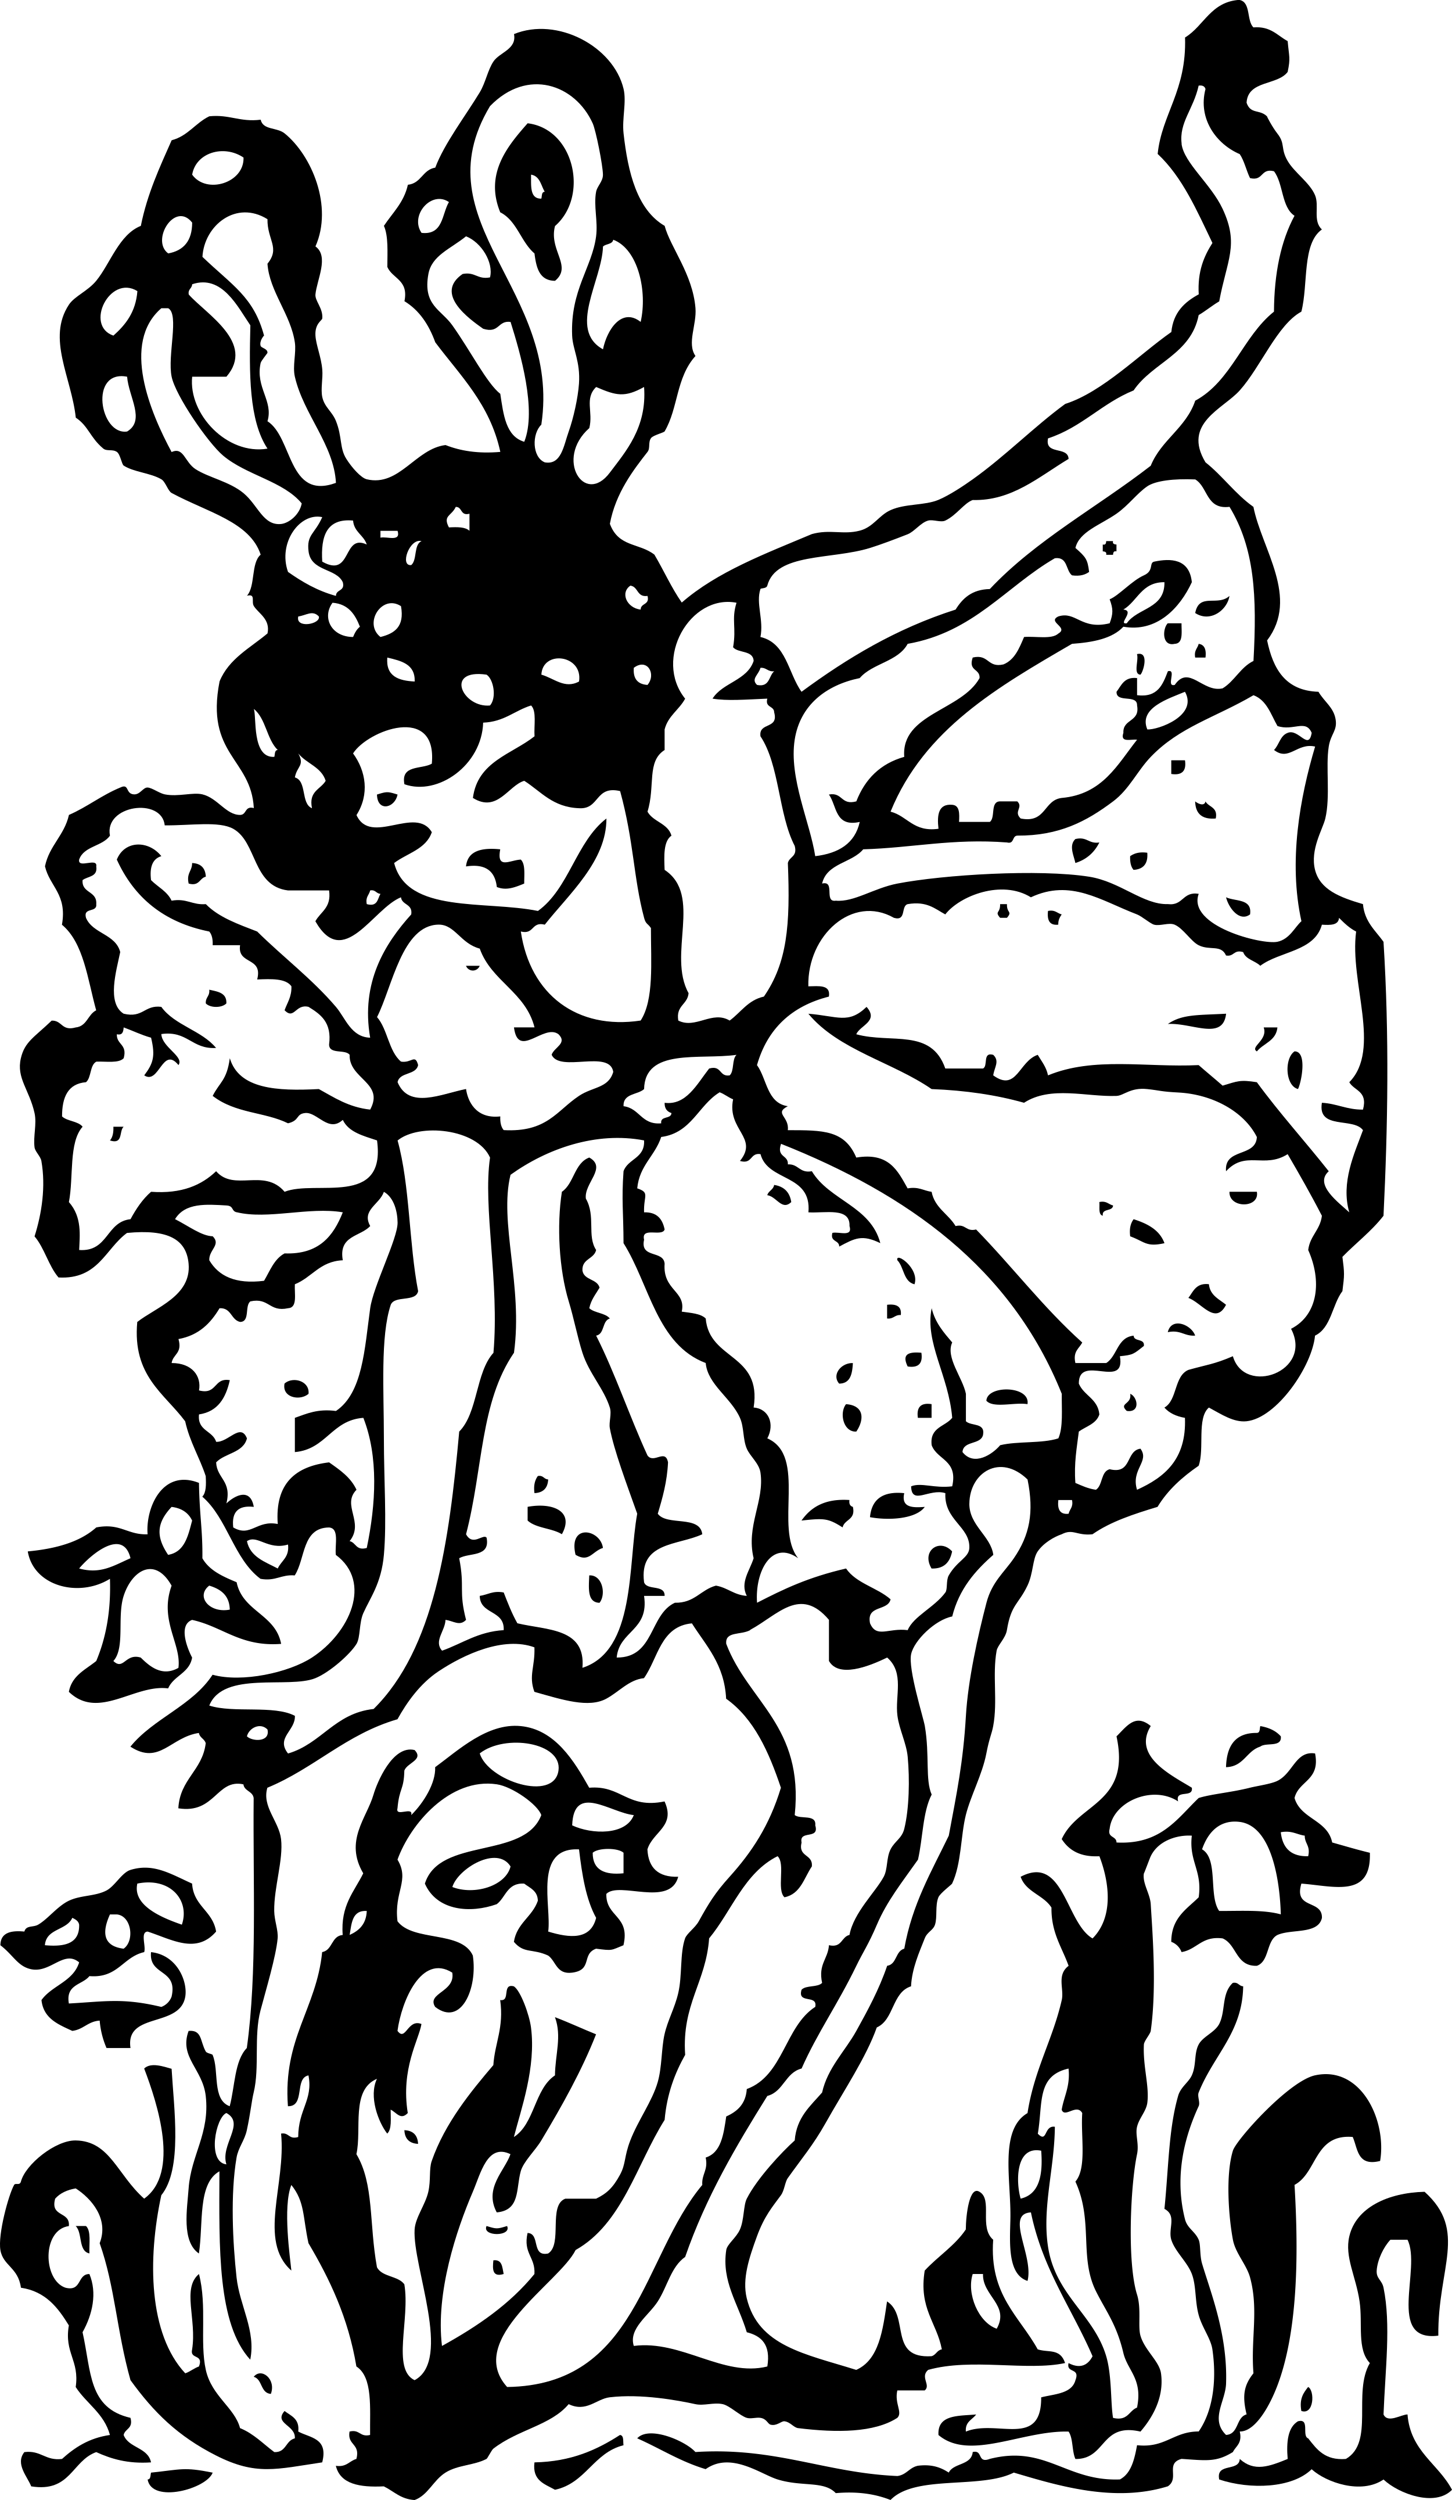
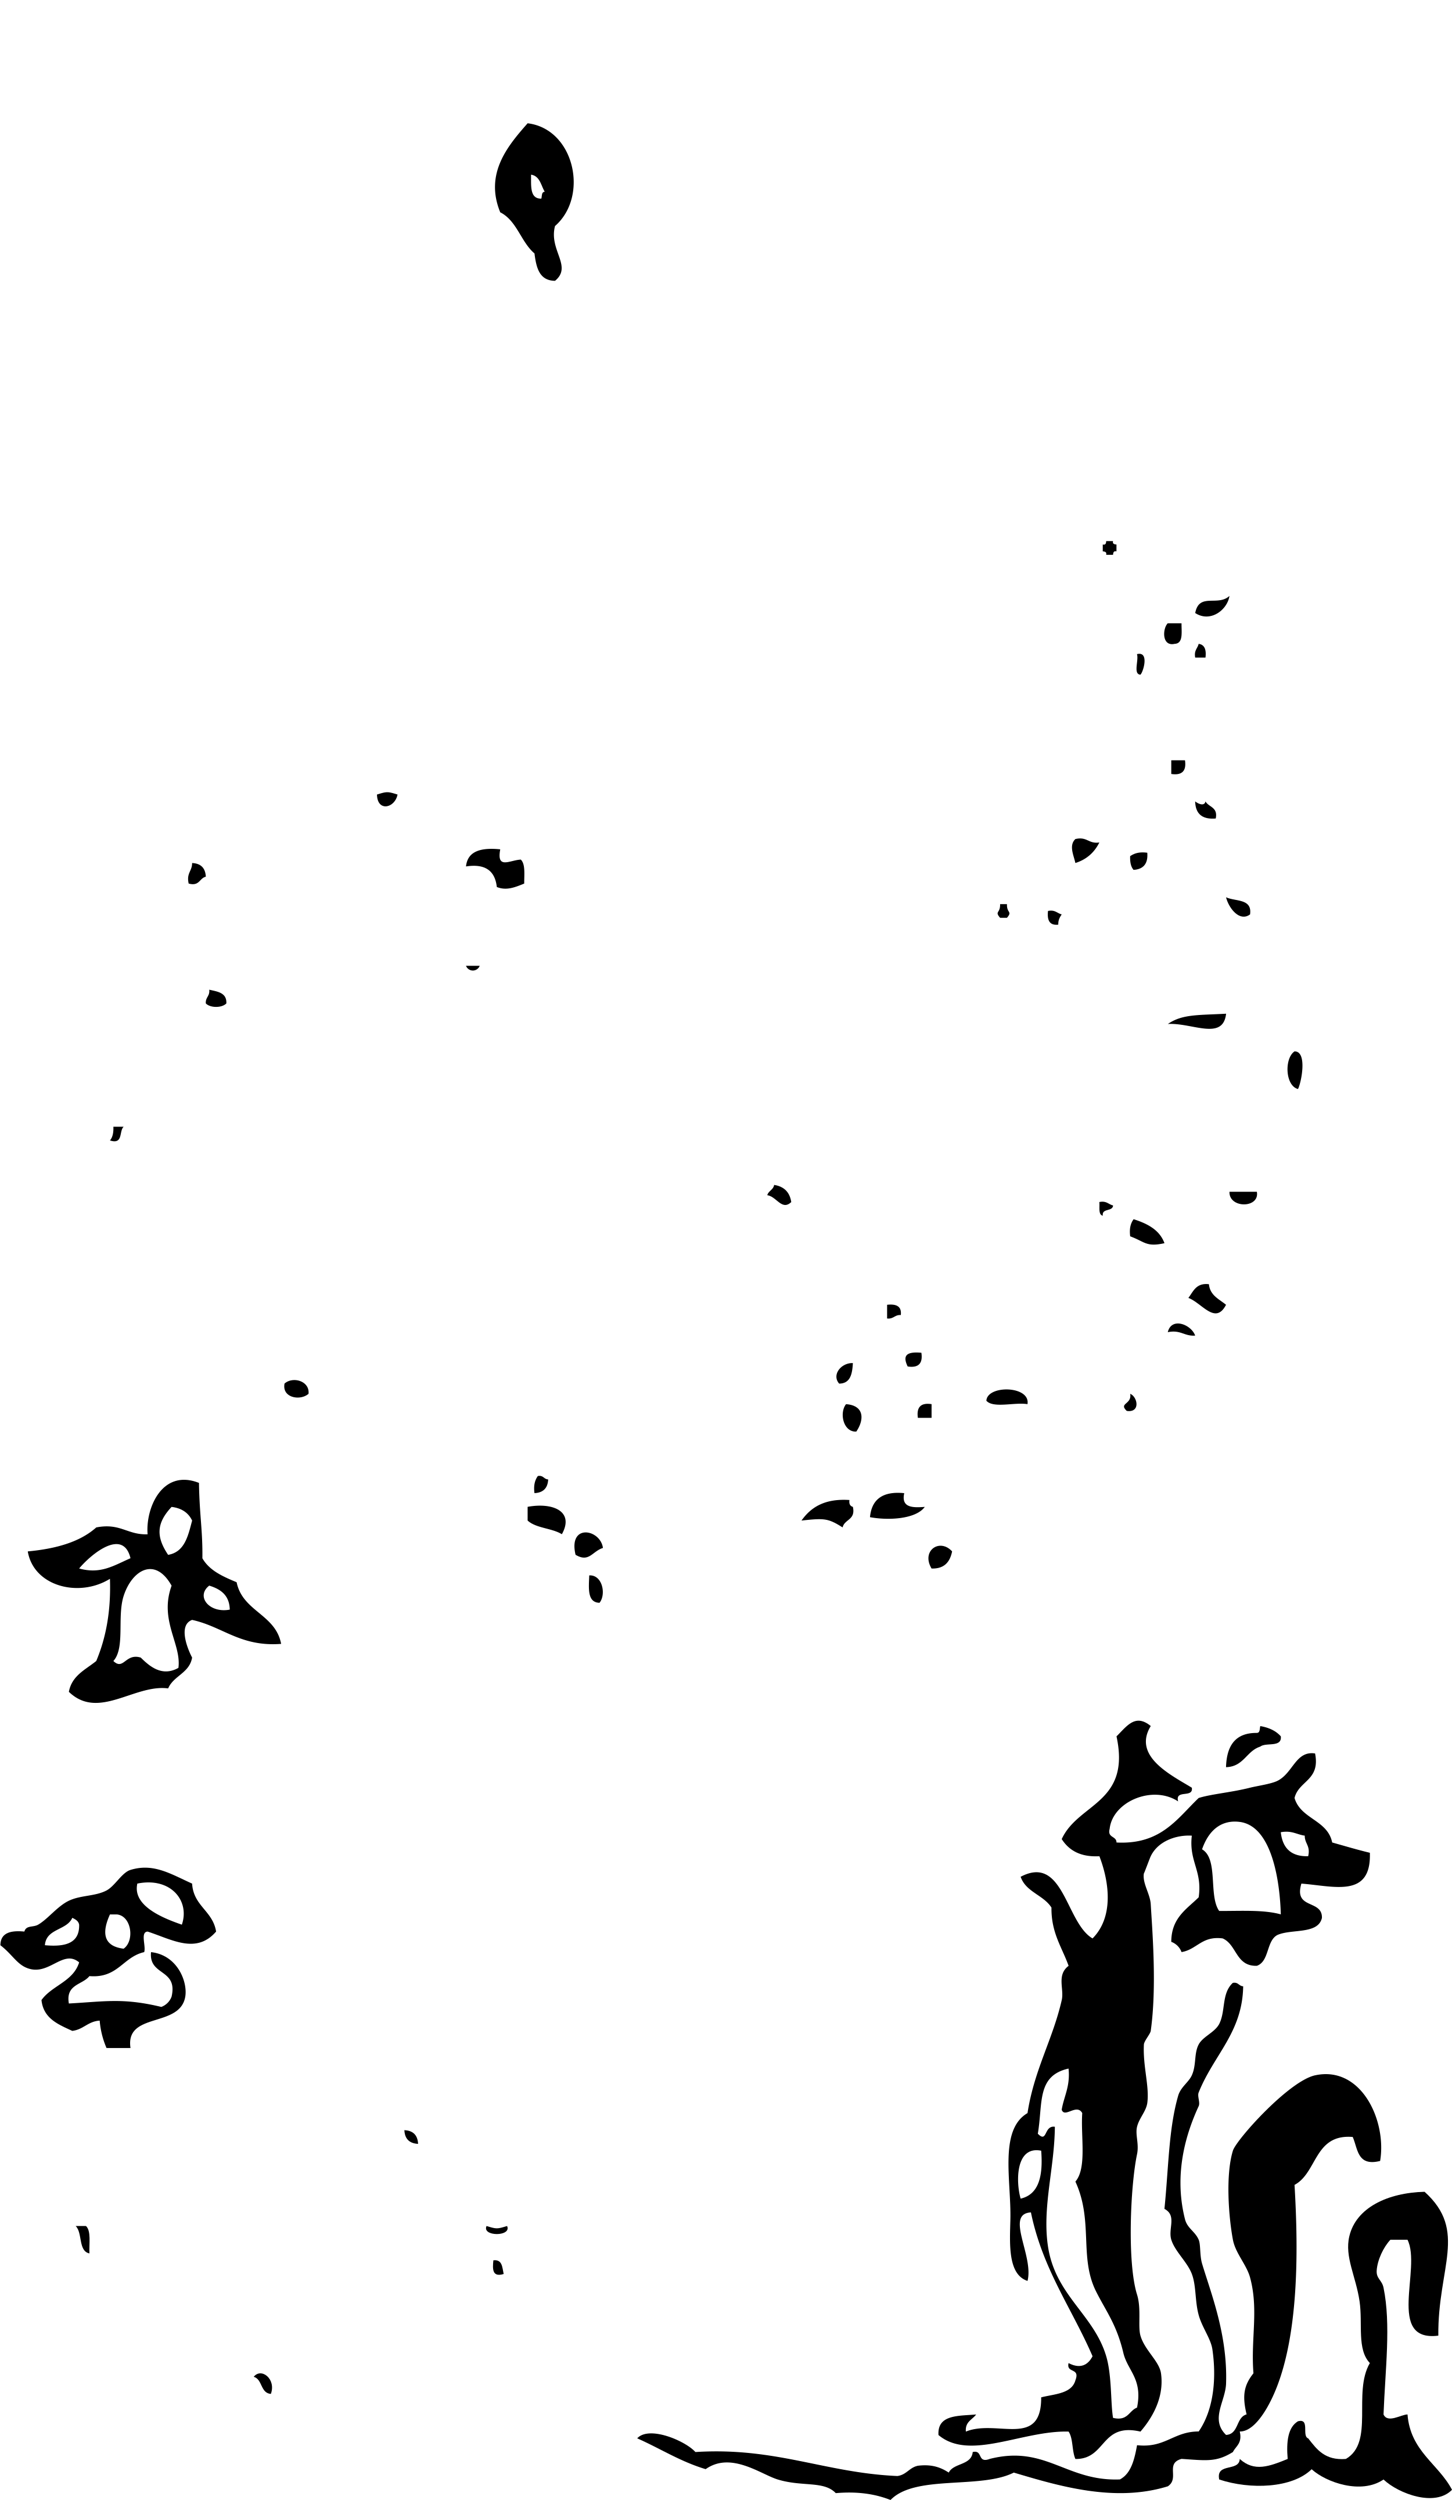
<svg xmlns="http://www.w3.org/2000/svg" viewBox="0 0 159.732 274.934">
  <g clip-rule="evenodd" fill-rule="evenodd">
    <path d="M61.057 30.883c-1.736-.021-2.061-1.454-2.26-3.013-1.495-1.267-1.929-3.595-3.766-4.52-1.753-4.272.842-7.331 3.013-9.792 5.138.617 6.777 8.016 3.013 11.299-.707 2.67 1.952 4.415 0 6.026zm-1.507-9.039c.084-.292.01-.743.376-.753-.419-.71-.529-1.73-1.506-1.883.015 1.24-.154 2.665 1.13 2.636zM121.69 59.506h.753c-.069.32.147.355.377.376v.753c-.32-.069-.355.147-.377.377h-.753c.069-.32-.147-.355-.377-.377v-.753c.33.07.36-.146.38-.376zM135.25 65.532c-.228 1.544-2.104 2.976-3.767 1.883.44-2.281 2.47-.681 3.77-1.883zM128.47 68.545h1.506c-.005.999.209 2.218-.753 2.26-1.43.322-1.34-1.686-.76-2.26zM131.86 70.805c.662.091.858.648.753 1.507h-1.13c-.15-.788.26-.998.38-1.507zM125.08 71.935c1.387-.347.685 1.987.376 2.26-.83-.048-.16-1.598-.38-2.26zM128.85 83.61h1.507c.175 1.179-.327 1.681-1.507 1.506V83.61zM43.732 87.376c-.281 1.493-2.221 1.955-2.26 0 1.103-.338 1.157-.338 2.26 0zM131.48 88.129c.304.261 1.031.586 1.13 0 .355.648 1.393.617 1.13 1.883-1.5.125-2.23-.524-2.26-1.883zM118.3 92.272c1.307-.302 1.447.561 2.637.376-.541 1.092-1.397 1.867-2.637 2.26-.18-.856-.74-1.924 0-2.636zM55.031 93.402c-.419 2.245 1.026 1.193 2.26 1.129.519.486.373 1.636.376 2.637-1.082.447-2 .789-3.013.376-.191-1.692-1.167-2.599-3.389-2.26.173-1.708 1.672-2.093 3.766-1.882zM126.21 93.779c.098 1.228-.447 1.812-1.507 1.883-.293-.335-.404-.85-.377-1.506.45-.317 1.02-.497 1.89-.377zM21.135 94.909c.958.046 1.46.548 1.506 1.506-.718.161-.682 1.076-1.883.753-.272-1.15.385-1.372.377-2.259zM134.88 98.675c1.023.483 2.891.123 2.637 1.883-1.16.87-2.36-.713-2.64-1.885zM110.02 99.428h.754c-.034 1.027.627.758 0 1.506h-.754c-.63-.74.03-.47 0-1.502zM115.29 100.18c.787-.159.997.258 1.506.377-.199.303-.393.611-.376 1.13-.99.11-1.24-.52-1.13-1.51zM51.265 106.21h1.506a.804.804 0 01-1.506 0zM23.018 108.84c.917.212 1.938.322 1.883 1.506-.481.515-1.778.515-2.26 0-.048-.68.461-.79.377-1.51zM134.88 111.48c-.334 3.019-3.742.971-6.402 1.13 1.57-1.09 3.31-.96 6.4-1.13zM142.41 115.62c1.455-.002.724 3.521.377 4.143-1.41-.37-1.51-3.37-.38-4.14zM12.472 123.91h1.13c-.528.476-.021 1.987-1.506 1.507.292-.34.404-.86.376-1.51zM85.161 130.31c1.089.167 1.717.794 1.883 1.883-1.03.985-1.606-.607-2.637-.753.134-.49.663-.59.754-1.13zM135.25 131.06h3.013c.34 1.84-3.08 1.86-3.01 0zM120.94 132.19c.787-.16.997.258 1.506.376-.042.711-1.245.261-1.13 1.13-.52-.12-.32-.94-.38-1.51zM124.71 134.08c1.521.488 2.851 1.167 3.39 2.636-2.015.452-2.149-.162-3.767-.753-.12-.88.06-1.46.38-1.89zM132.99 141.23c.132 1.248 1.128 1.634 1.883 2.26-1.17 2.271-2.652-.209-4.143-.754.55-.71.84-1.67 2.26-1.51zM97.589 143.49c.984-.106 1.619.137 1.506 1.13-.676-.048-.794.461-1.506.376v-1.51zM131.48 146.88c-1.213.082-1.594-.667-3.013-.377.41-1.72 2.61-.82 3.01.38zM101.36 148.77c.175 1.179-.327 1.681-1.507 1.506-.588-1.21-.137-1.66 1.507-1.51zM93.823 149.9c-.066 1.188-.265 2.246-1.507 2.26-.847-.96.209-2.3 1.507-2.26zM33.94 153.28c-.911.8-2.951.446-2.637-1.13.924-.81 2.786-.28 2.637 1.13zM113.03 154.42c-1.392-.24-3.752.487-4.52-.377.09-1.76 4.87-1.67 4.52.38zM124.33 153.28c.82.334 1.151 2.103-.376 1.883-.92-.88.57-.69.38-1.88zM93.07 154.42c2.047.141 2.006 1.733 1.13 3.013-1.442.08-1.884-2.07-1.13-3.01zM102.48 154.42v1.506h-1.506c-.17-1.19.34-1.69 1.51-1.51zM59.173 162.32c.608-.106.648.355 1.13.376-.046.959-.548 1.461-1.506 1.507-.12-.88.06-1.45.376-1.89zM21.888 163.08c.056 3.572.416 5.2.376 8.286.773 1.36 2.26 2.008 3.766 2.636.66 3.232 4.279 3.505 4.896 6.779-4.483.341-6.393-1.893-9.792-2.637-1.6.589-.454 3.287 0 4.144-.293 1.715-2.034 1.982-2.636 3.39-3.717-.491-7.654 3.53-10.922.376.334-1.8 1.835-2.433 3.013-3.39 1.039-2.476 1.631-5.399 1.506-9.039-3.405 2.112-8.398.832-9.039-3.013 3.102-.288 5.744-1.035 7.533-2.636 2.655-.521 3.424.844 5.649.753-.24-2.86 1.598-7.25 5.65-5.65zm-3.389 7.91c1.819-.314 2.19-2.078 2.636-3.767-.402-.854-1.143-1.368-2.26-1.506-1.623 1.74-1.764 3.22-.376 5.28zm-9.793 1.5c2.366.655 3.787-.313 5.649-1.129-.822-3.4-4.397-.38-5.649 1.13zm10.169 1.89c-1.824-3.261-4.367-1.696-5.273 1.13-.739 2.308.183 5.712-1.13 7.155 1.133 1.088 1.315-.898 3.013-.376.947.934 2.326 2.158 4.143 1.13.345-2.65-2.136-5.21-.753-9.03zm6.402 2.63c-.039-1.593-1.014-2.25-2.26-2.636-1.51 1.17-.003 3.07 2.26 2.64zM99.472 164.21c-.346 1.601.902 1.608 2.26 1.507-.964 1.332-3.94 1.516-6.026 1.13.182-1.96 1.395-2.88 3.768-2.64zM93.446 164.96c-.061.438.083.67.377.754.327 1.457-.92 1.34-1.13 2.26-1.589-1.004-1.999-1.032-4.52-.754 1.035-1.48 2.585-2.44 5.273-2.26zM58.043 165.71c2.777-.509 5.17.489 3.767 3.013-1.08-.678-2.862-.653-3.767-1.507v-1.5zM66.329 170.23c-1.198.384-1.522 1.64-3.013.754-.825-3.48 2.738-2.83 3.013-.75zM104.74 170.61c-.234 1.146-.836 1.926-2.26 1.883-1.17-1.95.9-3.38 2.26-1.88zM64.823 173.25c1.44-.087 1.884 2.07 1.13 3.013-1.355-.03-1.19-1.57-1.13-3.01zM126.59 189.82c-2.031 3.332 2.255 5.391 4.52 6.779.187 1.189-1.868.14-1.506 1.506-2.793-1.842-7.203.009-7.533 3.014-.273 1.027.749.758.754 1.506 4.896.251 6.663-2.627 9.039-4.896 1.412-.438 3.578-.607 5.649-1.13.801-.202 2.309-.406 3.013-.754 1.728-.853 2.007-3.335 4.143-3.013.59 2.975-1.793 2.978-2.26 4.896.678 2.335 3.631 2.396 4.143 4.896 1.377.382 2.725.791 4.144 1.13.172 5.01-3.914 3.668-7.532 3.39-.87 2.879 2.307 1.71 2.259 3.767-.412 1.847-3.331 1.188-4.896 1.883-1.239.645-.869 2.897-2.26 3.39-2.332.072-2.189-2.33-3.767-3.013-2.303-.295-2.805 1.212-4.52 1.506a1.9 1.9 0 00-1.13-1.129c.004-2.634 1.688-3.586 3.014-4.896.429-2.94-1.092-3.93-.754-6.779-1.604-.104-3.688.534-4.52 2.26-.12.25-.781 2.051-.753 1.883-.185 1.083.685 2.244.753 3.39.185 3.081.676 9.157 0 13.936-.049.346-.732 1.104-.753 1.506-.12 2.388.617 4.575.377 6.403-.124.938-.896 1.672-1.13 2.636-.214.882.239 1.868 0 3.013-.741 3.544-1.092 11.96 0 15.442.49 1.565.078 3.485.376 4.519.464 1.607 2.074 2.804 2.26 4.144.375 2.688-.999 4.938-2.26 6.402-4.403-1.014-3.731 3.047-7.155 3.013-.394-.861-.239-2.271-.753-3.013-5.108-.14-10.888 3.267-14.312.377-.134-2.269 2.187-2.083 4.144-2.26-.421.583-1.225.784-1.13 1.883 3.402-1.389 8.322 1.88 8.285-3.767 1.509-.375 3.365-.4 3.767-1.883.545-1.424-1.035-.723-.753-1.883 1.257.656 2.114.254 2.636-.754-2.272-5.259-5.496-9.568-6.779-15.817-2.892.154.345 4.795-.376 7.532-2.222-.714-1.939-4.246-1.884-6.779.096-4.301-1.256-9.827 1.884-11.675.739-4.779 2.776-8.085 3.766-12.429.282-1.238-.589-2.744.754-3.767-.723-2.039-1.918-3.606-1.884-6.402-.871-1.389-2.814-1.705-3.39-3.39 4.737-2.494 4.963 5.073 7.909 6.779 2.306-2.314 1.89-6.08.754-9.039-2.118.109-3.356-.661-4.144-1.883 1.808-3.968 7.622-3.928 6.026-11.299 1.14-1.12 2.05-2.53 3.75-1.15zm9.79 10.54c-1.86-.238-3.349.721-4.144 3.014 1.823 1.064.688 5.088 1.884 6.779 2.375.009 4.919-.149 6.779.376-.09-3.46-.92-9.71-4.52-10.17zm7.53 3.77c.271-1.151-.386-1.372-.377-2.26-.884-.12-1.413-.595-2.636-.377.19 1.71 1.09 2.69 3.02 2.64zm-29.75 30.51c1.084 1.12.653-.942 1.883-.753-.036 4.574-1.414 8.865-.753 13.182.822 5.379 5.042 7.464 6.402 12.052.636 2.146.472 5.151.753 6.779 1.64.384 1.731-.779 2.637-1.13.645-3.177-1.036-4.035-1.507-6.025-.745-3.151-1.943-4.629-3.013-6.779-1.861-3.742-.263-7.697-2.26-12.052 1.281-1.481.576-4.948.753-7.532-.607-1.102-1.941.601-2.26-.377.257-1.501.953-2.562.754-4.52-3.53.79-2.81 3.83-3.38 7.16zm-1.88 7.15c2.039-.473 2.471-2.551 2.26-5.272-2.93-.58-2.75 3.66-2.26 5.27z" />
    <path d="M138.64 189.82c.962.168 1.731.528 2.26 1.13.137 1.267-1.633.628-2.26 1.13-1.529.479-1.81 2.208-3.767 2.26.068-2.317.982-3.789 3.39-3.767.37-.01.3-.46.38-.75zM23.771 212.42c-2.196 2.537-4.89.848-7.532 0-.832.047-.16 1.597-.377 2.259-2.356.531-2.876 2.899-6.026 2.637-.775.982-2.632.883-2.26 3.013 3.944-.213 5.947-.641 10.169.377a1.906 1.906 0 001.13-1.13c.716-3.102-2.526-2.245-2.26-4.896 2.911.323 4.041 3.271 3.766 4.896-.586 3.475-6.624 1.642-6.026 5.649h-2.636a9.524 9.524 0 01-.753-3.013c-1.298.083-1.783.979-3.013 1.13-1.545-.715-3.172-1.349-3.39-3.39 1.15-1.611 3.493-2.03 4.143-4.144-1.666-1.412-3.148 1.193-5.272.754-1.488-.308-1.965-1.553-3.39-2.637.012-1.368 1.107-1.654 2.636-1.506.202-.719.952-.438 1.506-.754 1.081-.615 2.109-2.022 3.39-2.636 1.299-.623 2.889-.472 4.143-1.13.923-.485 1.687-1.97 2.636-2.26 2.541-.777 4.418.446 6.779 1.506.146 2.48 2.274 2.99 2.637 5.27zm-3.766-.76c.903-2.616-1.208-5.261-4.896-4.52-.548 2.4 2.634 3.74 4.896 4.52zm-6.403 2.64c1.23-.863.873-3.615-.753-3.767h-.753c-.825 1.81-.889 3.48 1.506 3.77zm-8.662-.38c2.212.204 3.825-.192 3.766-2.26-.08-.423-.418-.586-.753-.753-.61 1.4-2.87 1.15-3.013 3.01zM135.63 218.06c.608-.105.648.356 1.13.377-.082 5.086-3.221 7.509-4.896 11.676-.172.426.191 1.09 0 1.506-1.262 2.737-2.815 7.257-1.507 12.429.259 1.023 1.097 1.318 1.507 2.26.232.535.101 1.716.376 2.637.968 3.232 2.819 7.82 2.637 13.182-.067 1.971-1.774 3.93 0 5.649 1.423-.084 1.076-1.937 2.26-2.26-.505-2.076-.287-3.216.753-4.52-.306-3.828.593-6.997-.376-10.546-.386-1.409-1.603-2.647-1.884-4.143-.462-2.463-.829-7.098 0-9.792.371-1.207 6.158-7.663 9.039-8.286 5.088-1.101 7.902 5 7.156 9.416-2.515.631-2.44-1.326-3.014-2.637-4.241-.35-3.873 3.91-6.402 5.272.419 7.109.617 18.156-3.013 24.48-.635 1.106-1.748 2.663-3.013 2.637.298 1.303-.419 1.59-.754 2.26-1.827 1.131-2.899.936-5.649.753-1.831.501-.19 2.131-1.506 3.014-5.885 1.824-12.095-.066-16.948-1.507-3.673 1.852-10.85.198-13.559 3.013-1.621-.639-3.552-.967-6.025-.753-1.309-1.382-3.688-.669-6.403-1.507-1.852-.571-5.132-3.1-7.909-1.13-2.802-.839-5.003-2.278-7.532-3.39 1.31-1.433 5.311.281 6.402 1.507 8.849-.563 14.277 2.294 22.221 2.637 1.002-.128 1.319-.94 2.26-1.13 1.573-.193 2.552.21 3.389.753.546-1.087 2.489-.775 2.637-2.26 1.16-.281.459 1.299 1.883.753 6.151-1.554 8.402 2.495 14.312 2.26 1.229-.654 1.593-2.174 1.884-3.766 3.108.346 4.007-1.518 6.779-1.507 1.705-2.464 1.957-5.988 1.506-9.039-.174-1.177-1.131-2.396-1.506-3.767-.426-1.55-.254-3.202-.754-4.519-.502-1.323-1.858-2.468-2.26-3.767-.374-1.212.646-2.649-.753-3.39.47-4.665.46-8.772 1.507-12.429.279-.976 1.152-1.479 1.506-2.26.517-1.137.225-2.396.754-3.39.471-.886 1.771-1.32 2.26-2.26.72-1.42.24-3.34 1.48-4.5zM44.485 234.26c.958.046 1.46.548 1.506 1.506-.958-.05-1.46-.55-1.506-1.51z" />
    <path d="M156.72 241.04c4.764 4.305 1.434 8.304 1.507 15.817-5.765.72-1.816-7.407-3.39-10.545h-1.883c-.77.822-1.433 2.229-1.507 3.39-.057.894.579 1.035.753 1.883.832 4.039.186 8.995 0 13.936.445 1.014 1.964-.002 2.637 0 .323 4.07 3.381 5.406 4.896 8.285-1.865 1.934-5.895.427-7.533-1.13-2.442 1.677-6.316.326-7.909-1.13-2.127 2.093-6.741 2.265-10.168 1.13-.388-1.894 2.198-.814 2.26-2.26 1.599 1.449 3.238.83 5.272 0-.161-1.918.034-3.48 1.13-4.143 1.365-.36.383 1.626 1.13 1.883.94 1.193 1.821 2.446 4.143 2.26 3.173-1.852.715-7.24 2.637-10.545-1.44-1.514-.77-4.311-1.13-6.779-.404-2.772-1.664-4.891-1.13-7.156.74-3.17 4.25-4.8 8.28-4.9zM8.33 244.8h1.13c.582.548.332 1.929.376 3.014-1.244-.25-.742-2.26-1.506-3.01zM53.524 244.8c1.103.339 1.157.339 2.26 0 .54 1.18-2.8 1.18-2.26 0zM54.277 248.57c.994-.114.971.786 1.13 1.507-1.257.38-1.235-.53-1.13-1.51zM27.914 261.38c.831-1.048 2.486.251 1.883 1.884-1.164-.09-.904-1.61-1.883-1.88z" />
-     <path d="M143.91 262.5c.743.406.644 3.125-.753 2.637-.24-1.37.25-2 .75-2.64zM68.212 267.78c.441.061.318.687.376 1.13-3.315.827-4.125 4.159-7.532 4.896-1.126-.631-2.522-.992-2.26-3.013 4.077-.08 6.896-1.4 9.416-3.02zM23.395 271.92c-.653 1.786-6.695 3.439-7.156.753.366-.01.292-.461.376-.753 3.356-.35 3.581-.64 6.78 0z" />
-     <path d="M136.38 0c1.244.262.741 2.271 1.506 3.013 1.91-.152 2.622.894 3.767 1.507.16 1.787.326 1.842 0 3.39-1.129 1.508-4.377.896-4.52 3.389.453 1.307 1.427.684 2.26 1.507-.084-.083.564 1.163 1.13 1.883.903 1.15.316 1.618 1.13 3.013.752 1.29 2.429 2.375 3.013 3.766.494 1.177-.275 2.822.753 3.766-2.203 1.562-1.483 6.048-2.259 9.039-2.652 1.445-4.455 6.064-6.779 8.662-1.823 2.038-6.346 3.617-3.767 7.909 1.893 1.497 3.285 3.494 5.272 4.896.922 4.67 5.081 9.966 1.507 14.688.649 3.117 1.995 5.537 5.649 5.649.646 1.103 1.656 1.699 1.883 3.013.219 1.265-.528 1.589-.753 3.013-.354 2.243.197 5.474-.377 7.909-.279 1.182-1.694 3.412-1.13 5.649.552 2.184 2.728 3.022 5.272 3.767.178 1.956 1.371 2.897 2.26 4.143.647 10.352.476 20.328 0 30.13-1.315 1.697-3.033 2.992-4.52 4.52.231 1.832.231 1.934 0 3.766-1.134 1.502-1.231 4.041-3.013 4.896-.324 3.396-4.234 9.072-7.532 9.415-1.407.146-2.724-.738-4.143-1.507-1.357 1.154-.459 4.563-1.13 6.403-1.784 1.229-3.382 2.644-4.52 4.52-2.603.787-5.161 1.617-7.156 3.013-1.719.189-2.135-.654-3.39 0-.821.276-1.988.947-2.636 1.883-.578.834-.475 2.399-1.13 3.767-.998 2.08-1.796 2.046-2.26 4.896-.145.888-1.021 1.656-1.13 2.26-.482 2.662.131 5.563-.377 8.286-.169.904-.422 1.287-.753 3.013-.444 2.313-1.734 4.663-2.26 6.779-.571 2.302-.477 5.354-1.507 7.532-.054.113-1.323 1.061-1.507 1.507-.375.913-.101 2.188-.376 3.013-.214.642-.842.771-1.13 1.507-.602 1.534-1.4 3.274-1.507 5.272-2.103.659-1.849 3.676-3.766 4.52-1.162 3.28-3.561 6.831-5.649 10.546-1.327 2.359-2.576 3.823-4.144 6.025-.309.435-.366 1.353-.753 1.883-.916 1.258-1.812 2.265-2.637 4.52-.859 2.353-1.635 4.663-1.129 6.779 1.268 5.312 6.425 6.143 12.052 7.909 2.521-1.119 2.92-4.36 3.39-7.532 2.501 1.607.128 6.324 4.896 6.025.495-.133.593-.662 1.13-.753-.556-2.96-2.559-4.472-1.883-8.662 1.444-1.569 3.308-2.718 4.52-4.52.013-1.632.401-4.854 1.506-4.143 1.489.846-.092 3.903 1.507 5.272-.44 6.09 2.886 8.413 4.896 12.052 1.167.396 2.468-.157 3.013 1.507-4.167.91-10.3-.582-15.065.753-.916.792.334 1.675-.376 2.26h-3.013c-.337 1.438.614 2.404 0 3.013-2.516 1.629-6.629 1.662-10.923 1.13-.482-.06-.857-.684-1.506-.753-.327-.035-.83.548-1.507.377-.334-.085-.417-.645-1.13-.754-.468-.071-1.056.139-1.506 0-.723-.221-1.881-1.345-2.636-1.506-1.007-.215-2.062.207-3.013 0-1.914-.418-5.943-1.163-9.416-.754-1.476.174-2.565 1.693-4.52.754-1.971 2.349-5.545 2.77-8.286 4.896-.192.149-.645 1.074-.753 1.13-1.425.734-3.148.644-4.519 1.507-1.333.839-1.908 2.477-3.39 3.013-1.538-.094-2.291-.973-3.39-1.506-2.643.131-4.787-.235-5.273-2.26 1.185.18 1.473-.537 2.26-.754.461-1.716-1.033-1.478-.753-3.013 1.152-.273 1.107.649 2.26.377-.034-2.979.322-6.349-1.507-7.533-.898-5.378-2.939-9.614-5.272-13.558-.642-2.957-.389-4.532-1.883-6.403-.974 2.413-.122 8.082 0 9.416-3.709-3.307-.57-9.474-1.13-15.065.908-.153.819.688 1.883.377.013-3.064 1.65-4.075 1.13-6.779-1.574.31-.329 3.438-2.26 3.39-.563-7.468 3.13-10.679 3.766-16.948 1.167-.213.99-1.771 2.26-1.883-.253-3.267 1.267-4.759 2.26-6.779-2.105-3.581.373-6.062 1.13-8.662.371-1.275 2.091-5.491 4.52-4.896 1.043 1.089-.827 1.388-1.13 2.26-.049 2.174-.552 1.871-.753 4.144-.27 1.022 1.776-.27 1.506.753 1.385-1.36 2.717-3.547 2.637-5.272 2.532-1.853 5.744-4.884 9.416-4.52 3.777.374 5.858 3.811 7.532 6.779 3.562-.298 4.173 2.355 8.286 1.506 1.255 2.734-1.287 3.32-1.883 5.273.1 2.033 1.188 3.079 3.389 3.013-.904 3.399-6.5.454-7.909 1.883-.067 2.578 2.655 2.366 1.883 5.649-1.411.56-1.138.62-3.013.377-1.64.603-.338 2.343-2.636 2.636-1.727.221-1.756-1.257-2.637-1.883-1.772-.804-2.637-.176-3.766-1.506.323-2.062 2.025-2.746 2.636-4.52-.025-1.104-.861-1.399-1.506-1.884-1.868-.11-2.015 1.5-3.013 2.26-2.902 1.041-6.585.753-7.909-2.26 1.623-5.156 10.931-2.627 12.805-7.532-.372-1.148-3.172-3.135-4.896-3.39-5.147-.762-9.518 4.377-10.922 8.286 1.377 2.303-.402 3.501 0 6.779 1.733 2.284 7.04.995 8.286 3.766.55 3.594-1.276 7.872-4.143 5.649-.969-1.538 2.25-1.627 1.883-3.767-3.376-2.123-5.584 3.113-6.026 6.403.903 1.239 1.111-1.37 2.636-.754-.286 1.753-2.292 4.9-1.506 9.793-.784.816-1.217-.046-1.883-.377-.004 1 .142 2.15-.377 2.636-.978-1.252-2.056-4.09-1.13-6.025-2.885 1.221-1.646 5.559-2.26 8.285 1.958 3.293 1.382 7.606 2.26 12.429.539 1.094 2.33.935 3.013 1.884.651 3.846-1.407 9.336 1.13 10.545 4.175-2.248-.241-12.481 0-16.571.078-1.32 1.189-2.734 1.506-4.143.294-1.307.066-2.495.376-3.39 1.444-4.161 4.319-7.655 6.779-10.546.167-2.47 1.179-4.094.753-7.155 1.19.186.14-1.869 1.506-1.507.746.487 1.701 3.118 1.883 4.52.571 4.39-1.088 8.966-1.883 12.052 2.299-1.467 2.257-5.275 4.52-6.779.03-2.336.773-4.295 0-6.402 1.549.586 2.999 1.271 4.52 1.883-1.568 3.986-3.718 7.825-6.026 11.676-.661 1.103-1.967 2.324-2.26 3.39-.537 1.953-.041 4.275-2.637 4.52-1.436-2.677.875-4.568 1.507-6.403-2.54-1.229-3.267 2.104-4.143 4.144-1.794 4.179-4.105 11.065-3.39 16.947 3.884-2.142 7.465-4.587 10.169-7.908.123-1.881-1.266-2.25-.753-4.52 1.445.062.366 2.646 2.26 2.26 1.622-1.015-.02-5.293 1.883-6.026h3.39c1.142-.558 1.835-1.156 2.636-2.637.661-1.222.434-1.962 1.13-3.766.863-2.236 2.401-4.295 3.013-6.402.485-1.673.398-3.697.753-5.273.349-1.547 1.115-2.86 1.506-4.52.459-1.944.172-4.355.753-6.025.19-.548 1.099-1.148 1.506-1.883 1.103-1.986 1.776-3.105 3.39-4.896 2.435-2.703 4.386-5.624 5.649-9.792-1.327-3.945-2.949-7.597-6.026-9.792-.198-3.82-2.211-5.823-3.766-8.286-3.447.319-3.711 3.821-5.273 6.026-1.638.164-2.744 1.505-4.143 2.26-1.947 1.05-4.782.129-7.909-.754-.665-1.808.085-2.758 0-4.896-3.385-1.238-7.746.774-10.545 2.636-2.063 1.372-3.518 3.465-4.52 5.273-5.642 1.639-9.156 5.406-14.312 7.532-.627 2.072 1.274 3.68 1.506 5.649.267 2.267-.792 5.32-.753 7.909.016 1.054.458 2.111.376 3.013-.179 1.977-1.274 5.614-1.883 7.909-.754 2.841-.083 6.276-.753 9.039-.238.98-.342 2.237-.753 4.143-.244 1.132-.938 1.899-1.13 3.013-.691 4.026-.419 9.338 0 13.182.338 3.1 2.152 5.867 1.506 9.039-3.609-3.945-3.426-12.218-3.39-20.714-2.418 1.348-1.755 5.777-2.259 9.039-1.935-1.341-1.289-4.897-1.13-7.156.259-3.681 2.35-6.048 1.883-10.169-.338-2.983-2.956-4.258-1.883-7.155 1.487-.134 1.252 1.124 1.883 2.26.12.215.707.269.753.376.754 1.742-.092 4.923 1.883 5.649.579-2.183.523-5.001 1.883-6.402 1.155-8.261.667-18.164.753-27.493-.111-.769-1.019-.738-1.13-1.507-2.957-.633-3.104 3.283-7.156 2.637.17-3.22 2.644-4.136 3.013-7.156-.133-.494-.663-.592-.753-1.13-3.129.461-4.327 3.585-7.533 1.507 2.529-3.12 6.811-4.487 9.039-7.909 3.251.898 8.395-.24 10.922-1.883 4.161-2.706 6.696-8.285 2.636-11.299-.117-1.139.418-2.93-.753-3.013-2.982.031-2.583 3.442-3.767 5.272-1.506-.125-2.09.671-3.766.376-2.95-2.197-3.639-6.655-6.402-9.038.434-.445.426-1.332.376-2.26-.685-2.077-1.76-3.765-2.26-6.026-2.307-3.092-5.815-4.981-5.272-10.922 2.046-1.609 5.961-2.859 5.649-6.403-.237-2.693-2.264-3.827-6.779-3.389-2.391 1.751-3.148 5.137-7.533 4.896-1.1-1.285-1.537-3.233-2.636-4.519.803-2.529 1.245-5.489.753-8.286-.094-.532-.691-1.028-.753-1.507-.159-1.22.266-2.568 0-3.766-.573-2.577-2.017-3.834-1.506-6.026.427-1.833 1.461-2.29 3.39-4.143 1.168-.039 1.075 1.185 2.636.753 1.253-.128 1.335-1.427 2.26-1.883-.95-3.444-1.368-7.42-3.766-9.416.594-3.361-1.346-4.183-1.866-6.425.476-2.286 2.13-3.394 2.636-5.649 2.013-.875 3.603-2.172 5.649-3.013 1.021-.494.534.704 1.506.753.689.035 1.004-.791 1.507-.753.506.038 1.293.637 1.883.753 1.479.292 3.079-.257 4.143 0 1.67.404 2.596 2.268 4.143 2.26.749-.005.479-1.027 1.507-.753-.292-5.476-5.354-5.861-3.767-13.935 1.021-2.495 3.362-3.669 5.273-5.273.336-1.576-.994-2.186-1.506-3.013-.303-.489.249-1.381-.753-1.13.944-1.064.422-3.595 1.506-4.52-1.179-3.612-5.85-4.654-9.792-6.779-.407-.219-.676-1.241-1.13-1.506-1.218-.712-3.013-.778-4.143-1.506-.224-.145-.374-1.25-.753-1.507-.494-.335-1.095-.031-1.507-.376-1.455-1.222-1.613-2.459-3.013-3.39-.473-4.417-3.212-8.711-.753-12.429.617-.932 2.082-1.493 3.013-2.636 1.537-1.885 2.499-5.073 4.896-6.026.714-3.555 2.082-6.455 3.39-9.416 1.792-.468 2.617-1.902 4.143-2.636 2.234-.226 3.357.661 5.649.376.27 1.173 1.781.812 2.636 1.506 2.991 2.429 5.344 8.032 3.39 12.429 1.524 1.097.159 3.662 0 5.272-.071.723.843 1.515.753 2.637-.02.243-.825.556-.753 1.883.058 1.06.639 2.365.753 3.766.08.97-.191 2.132 0 3.013.243 1.119 1.083 1.576 1.506 2.636.694 1.738.384 2.953 1.13 4.143.625.997 1.63 2.111 2.26 2.26 3.582.847 5.359-3.368 8.663-3.766 1.621.638 3.552.967 6.026.753-1.137-5.266-4.416-8.389-7.156-12.052-.703-1.934-1.75-3.522-3.39-4.52.479-2.362-1.313-2.454-1.883-3.766.006-1.638.125-3.389-.376-4.52.949-1.437 2.204-2.567 2.636-4.52 1.48-.152 1.608-1.655 3.013-1.883.977-2.625 3.359-5.742 4.896-8.286.637-1.054.881-2.462 1.506-3.389.69-1.024 2.578-1.335 2.26-3.013C61.283 1.81 67.48 5.089 68.597 9.773c.344 1.442-.183 3.257 0 4.896.48 4.304 1.487 8.397 4.52 10.169.628 2.358 3.084 5.303 3.39 9.039.152 1.854-.965 3.877 0 5.272-2.153 2.389-1.879 5.71-3.39 8.286-.087.15-1.285.426-1.506.753-.33.486-.055 1.095-.376 1.506-1.559 1.994-3.511 4.52-4.143 7.909.944 2.586 3.207 2.082 4.896 3.39 1.031 1.73 1.874 3.65 3.013 5.272 3.89-3.391 9.19-5.373 14.312-7.532 2.013-.557 3.43.104 5.272-.376 1.5-.392 2.08-1.673 3.39-2.26 1.639-.734 3.733-.487 5.272-1.13 1.183-.494 2.72-1.514 3.767-2.26 3.575-2.548 6.765-5.795 10.169-8.286 4.11-1.311 8.186-5.472 11.675-7.909.216-2.17 1.468-3.304 3.014-4.143-.15-2.535.58-4.19 1.506-5.649-1.711-3.562-3.299-7.247-6.025-9.792.456-4.412 3.193-6.917 3.013-12.805 2.1-1.275 2.82-3.945 6.01-4.14zM62.563 47.454c.517-1.439 1.021-3.691 1.13-5.272.167-2.431-.69-3.747-.753-5.273-.207-5.008 2.192-7.491 2.636-10.922.215-1.667-.29-3.354 0-4.896.117-.623.762-1.136.753-1.883-.012-1.03-.772-4.858-1.13-5.649-1.924-4.254-7.166-6.156-11.298-1.883-7.698 12.857 7.886 20.142 5.649 35.026-1.04.995-1.033 3.556.376 4.143 1.832.329 2.077-1.83 2.637-3.391zm67.417-31.636c.27 2.113 3.24 4.417 4.52 7.156 1.846 3.951.469 5.611-.376 10.169-.792.464-1.469 1.042-2.26 1.506-.835 4.312-5.081 5.214-7.156 8.286-3.485 1.411-5.721 4.071-9.415 5.273-.388 1.894 2.198.814 2.26 2.26-3.27 1.963-6.238 4.639-10.546 4.52-.945.331-1.775 1.671-3.013 2.26-.501.238-1.342-.144-1.884 0-.811.215-1.52 1.216-2.26 1.506-1.346.528-2.969 1.143-4.143 1.506-4.233 1.312-10.329.511-11.299 4.143-.095.355-.711.251-.753.376-.525 1.55.381 3.407 0 5.273 2.857.658 3.049 3.981 4.52 6.026 4.99-3.672 10.381-6.944 16.948-9.039.77-1.239 1.798-2.219 3.766-2.26 5.049-5.372 11.83-9.01 17.701-13.558 1.16-2.858 3.881-4.154 4.896-7.156 3.995-2.156 5.239-7.063 8.662-9.792.024-4.245.766-7.771 2.26-10.545-1.448-.937-1.218-3.553-2.26-4.896-1.502-.373-1.134 1.125-2.636.753-.412-.843-.624-1.887-1.13-2.636-2.533-1.076-4.633-3.848-3.767-7.156-.083-.293-.315-.438-.753-.376-.59 2.646-2.17 4.037-1.87 6.401zm-108.84 3.39c1.562 2.188 5.748.921 5.649-1.883-2.166-1.462-5.241-.55-5.649 1.883zm25.233 6.402c2.399.265 2.221-2.047 3.013-3.39-1.917-1.314-4.341 1.46-3.013 3.39zM22.27 28.247c3.276 3.146 5.635 4.398 6.779 8.662-.008-.03-.552.604-.377 1.13.083.248.763.288.753.753-.001.063-.699.881-.753 1.13-.594 2.704 1.429 4.159.753 6.402 2.803 1.792 2.226 8.719 7.532 6.779-.22-4.193-3.56-7.518-4.52-11.675-.271-1.175.168-2.614 0-3.766-.449-3.088-2.809-5.627-3.013-8.662 1.427-1.749-.032-2.611 0-4.896-3.447-2.148-6.96.684-7.154 4.143zm-3.766-.377c1.7-.309 2.634-1.383 2.636-3.39-1.9-2.414-4.582 1.959-2.636 3.39zm32.766-1.883c-1.728 1.398-3.771 2.105-4.143 4.143-.63 3.448 1.388 3.895 2.636 5.649 2.023 2.843 3.796 6.374 5.273 7.533.348 2.289.602 4.671 2.636 5.272 1.396-3.482-.42-9.726-1.506-13.182-1.441-.186-1.203 1.308-3.013.753-1.492-1.059-5.437-3.833-2.26-6.026 1.397-.267 1.616.643 3.013.376.411-1.626-.937-3.845-2.636-4.518zm16.194.376c-.098.53-.826.43-1.13.753-.109 3.733-3.895 9.141 0 11.299.44-2.176 2.08-4.64 4.143-3.013.759-3.322-.253-7.994-3.013-9.039zm-39.922 9.416c-1.399-2.036-3.106-5.619-6.402-4.52-.021.482-.483.522-.376 1.13 1.929 2.17 7.346 5.306 4.143 9.039h-3.766c-.427 4.116 3.853 8.653 8.286 7.909-2.054-3.094-2.015-8.28-1.885-13.558zm-15.065 1.13c1.325-1.186 2.456-2.566 2.637-4.896-3.032-1.873-5.845 3.808-2.637 4.896zm5.273-3.013c-4.442 3.829-1.208 11.483 1.13 15.818 1.33-.613 1.424 1.1 2.636 1.883 1.428.923 3.733 1.358 5.273 2.636 1.608 1.335 2.164 3.602 4.143 3.39.846-.091 2.025-1.005 2.26-2.26-2.012-2.456-6.089-3.093-8.662-5.272-1.662-1.408-5.218-6.58-5.649-8.663-.483-2.335.868-6.849-.376-7.532h-.755zm-3.766 13.558c2.043-1.222.169-3.814 0-6.026-4.204-.811-3.008 6.472 0 6.026zm50.844-.376c-3.831 3.391-.524 8.612 2.26 4.896 1.701-2.271 4.1-4.93 3.766-9.416-2.132 1.181-3.062.96-5.272 0-1.312 1.28-.303 2.729-.754 4.52zm61.387 6.402c-1.1.74-2.087 2.105-3.39 3.013-1.78 1.241-4.101 1.973-4.52 3.766 1.135 1.003 1.338 1.229 1.506 2.636-.437.316-1.009.497-1.883.377-.704-.551-.444-2.066-1.883-1.883-5.401 3.136-8.936 8.139-16.195 9.416-1.051 1.962-3.887 2.139-5.272 3.766-3.704.761-6.565 2.972-7.155 6.779-.652 4.209 1.689 9.091 2.26 12.805 2.577-.31 4.374-1.4 4.896-3.766-2.741.607-2.503-1.765-3.39-3.013 1.535-.28 1.297 1.214 3.014.753.95-2.439 2.629-4.15 5.272-4.896-.372-4.744 6.303-5.082 8.285-8.663.064-1.068-1.273-.735-.753-2.259 1.801-.42 1.589 1.173 3.39.753 1.242-.516 1.731-1.784 2.26-3.013 1.278-.103 3.054.292 3.767-.377 1.184-.69-1.268-1.275 0-1.883 1.95-.617 2.515 1.521 5.648.753.394-1.067.394-1.569 0-2.636.997-.4 2.458-2.061 3.767-2.636 1.128-.496.543-1.382 1.13-1.507 1.817-.385 3.878-.335 4.143 2.26-1.317 2.848-3.854 5.55-7.532 4.896-1.207 1.304-3.307 1.715-5.649 1.883-8.096 4.709-16.254 9.356-19.961 18.455 1.892.494 2.501 2.27 5.272 1.883-.179-1.56-.001-2.763 1.507-2.637.823.056.809.949.753 1.883h3.39c.647-.483.008-2.252 1.13-2.26h1.884c.707.666-.448 1.1.376 1.883 2.819.559 2.499-2.021 4.52-2.26 4.496-.4 6.121-3.671 8.286-6.403-.668-.086-1.887.38-1.507-.753-.072-1.579 1.849-1.165 1.507-3.013.033-1.289-2.293-.218-2.26-1.506.544-.711.841-1.669 2.26-1.507v1.883c2.295.287 2.828-1.188 3.39-2.636 1.022-.27-.27 1.776.753 1.506 1.562-2.277 3.084.891 5.272.376 1.325-.809 1.955-2.314 3.39-3.013.398-7.196.119-12.396-2.636-16.948-2.584.325-2.352-2.168-3.767-3.013-2.33-.101-4.35.134-5.28.756zM49.386 58c.928-.049 1.814-.057 2.26.377v-1.883c-1.028.274-.758-.749-1.506-.753-.468 1.02-1.454.936-.754 2.259zm-17.701 4.896c1.547 1.089 3.203 2.07 5.272 2.637.005-.749 1.028-.479.753-1.507-.731-1.568-3.487-1.154-3.766-3.39-.232-1.857.678-1.887 1.506-3.766-2.463-.539-4.907 2.824-3.765 6.026zm3.766-1.13c3.308 1.865 2.199-3.136 4.896-1.883-.334-1.047-1.399-1.363-1.506-2.636-2.905-.269-3.572 1.7-3.39 4.519zm6.403-2.637c.711-.167 2.27.512 1.883-.753h-1.883v.753zm3.389 3.014c.673-.583.25-2.261 1.13-2.636-1.326-.359-2.428 2.794-1.13 2.636zm78.712 6.402c1.176-1.712 4.2-1.574 4.143-4.52-2.524-.014-2.945 2.076-4.52 3.013 1.33.103-.67 1.668.38 1.507zm-53.478-1.506c.005-.749 1.027-.479.753-1.506-1.183.178-.995-1.014-1.883-1.13-1.154.795-.382 2.465 1.13 2.636zm4.896 9.792c-.655 1.228-1.881 1.885-2.26 3.39v2.26c-1.993 1.258-1.005 3.962-1.883 6.779.625 1.132 2.246 1.27 2.636 2.636-.884.623-.816 2.197-.753 3.766 4.224 2.812.269 9.288 2.636 13.559-.109 1.271-1.417 1.345-1.13 3.013 1.913.966 3.735-1.149 5.649 0 1.237-.898 2.015-2.254 3.767-2.637 2.551-3.705 2.919-7.8 2.636-14.688.161-.718 1.076-.682.754-1.883-1.804-3.47-1.655-8.89-3.767-12.052-.222-1.603 2.033-.729 1.507-2.636-.005-.749-1.027-.479-.754-1.507-2.381.102-4.433.268-6.025 0 1.109-1.778 3.792-1.982 4.52-4.143-.052-1.204-1.681-.831-2.26-1.506.383-2.194-.209-3.022.376-4.896-5.099-.982-9.178 6.173-5.649 10.552zm-36.532-6.779c.183-.445.401-.854.753-1.13-.53-1.354-1.265-2.502-3.013-2.637-1.18 1.601-.157 3.756 2.26 3.767zm3.013 0c1.505-.377 2.673-1.093 2.259-3.39-2.091-1.37-4.167 1.892-2.259 3.39zm-9.039-2.26c-.347 1.368 2.486.861 2.26 0-.704-.737-1.38-.116-2.26 0zm12.805 7.156c.062-1.945-1.499-2.268-3.013-2.636-.176 2.058 1.216 2.55 3.013 2.636zm13.935-.754c1.402.394 2.562 1.609 4.143.753.464-2.942-4.002-3.517-4.143-.753zm10.169-.753c-.098 1.228.447 1.813 1.507 1.883 1.006-1.208-.039-2.999-1.507-1.883zm13.558 1.883c1.415.285 1.274-.985 1.884-1.506-.712.084-.831-.424-1.507-.377-.213.784-1.076 1.217-.377 1.883zm-29.753-1.13c-4.697-.676-2.615 3.679.377 3.39.76-.871.384-2.889-.377-3.39zm72.686 6.026c1.213.058 5.605-1.524 4.143-4.143-1.82.759-5.14 1.784-4.14 4.143zm11.68-3.766c-4.202 2.461-8.13 3.473-11.299 6.779-1.505 1.571-2.357 3.556-4.143 4.896-2.937 2.205-5.924 3.792-10.545 3.766-.594.034-.295.96-1.13.753-5.985-.461-10.449.598-15.818.753-1.25 1.512-4.007 1.517-4.52 3.766 1.496-.367.155 2.104 1.507 1.883 2.002.182 4.176-1.382 6.779-1.883 5.068-.976 15.59-1.62 21.09-.753 3.422.539 5.944 3.097 8.663 3.013 1.718.211 1.593-1.42 3.39-1.13-1.287 3.532 6.954 5.632 8.662 5.272 1.344-.283 1.917-1.627 2.637-2.26-1.453-6.589-.16-13.616 1.506-19.208-2.006-.451-2.861 1.666-4.52.376.564-.566.674-1.586 1.507-1.883 1.2-.497 2.296 2.013 2.636 0-.656-1.541-2.027-.16-3.766-.753-.73-1.285-1.18-2.842-2.64-3.388zm-84.743 3.013c-.147 4.677-4.972 8.084-8.662 6.779-.423-2.181 1.899-1.616 3.013-2.26.629-6.589-7.079-3.65-8.662-1.13 1.418 1.945 1.827 4.492.376 6.779 1.561 3.436 6.511-1.097 8.286 1.883-.634 1.876-2.713 2.308-4.143 3.39 1.427 5.603 9.967 4.093 15.818 5.272 3.433-2.468 4.196-7.604 7.533-10.168.028 4.697-4.177 8.359-6.779 11.675-1.502-.373-1.134 1.125-2.636.753 1.023 6.96 6.199 10.845 13.182 9.792 1.481-2.285 1.126-6.406 1.13-10.169-.337-.513-.56-.401-.753-1.13-1.184-4.452-1.109-8.365-2.636-13.935-2.778-.645-2.231 2.037-4.52 1.883-2.907-.106-4.183-1.843-6.026-3.013-1.754.513-2.957 3.561-5.649 1.883.514-4.006 4.25-4.789 6.779-6.779-.077-1.179.254-2.765-.376-3.39-1.826.566-2.971 1.806-5.275 1.888zm-22.973 3.766c.084-.292.01-.743.376-.753-1.215-1.17-1.3-3.47-2.636-4.52.333.791-.253 5.439 2.26 5.273zm2.259 2.26c1.358.4.634 2.881 1.883 3.39-.387-1.894.948-2.065 1.506-3.013-.473-1.536-2.124-1.893-3.013-3.013.73 1.351-.144 1.379-.376 2.636zM17.75 113.74c.08 1.441 2.544 2.458 1.883 3.39-1.757-2.167-2.133 2.216-3.767 1.13.977-1.299 1.25-2.085.753-4.143-1.082-.299-2-.763-3.013-1.13-.042.459-.112.892-.753.753-.039 1.169 1.185 1.075.753 2.636-.547.583-1.928.332-3.013.376-.729.401-.525 1.735-1.13 2.26-1.976.159-2.642 1.626-2.636 3.766.585.545 1.757.502 2.26 1.13-1.544 1.72-.975 5.554-1.507 8.286 1.48 1.671 1.184 3.71 1.13 5.272 3.231.218 2.933-3.094 5.649-3.39.616-1.142 1.32-2.195 2.26-3.013 3.383.245 5.548-.729 7.156-2.26 1.997 2.29 5.279-.393 7.532 2.26 3.423-1.355 11.185 1.741 10.169-5.649-1.504-.504-3.122-.895-3.766-2.26-1.579 1.455-2.811-.894-4.143-.753-1.044.11-.573.827-1.883 1.13-2.589-1.269-5.763-1.056-8.286-3.013.762-1.519 1.55-1.685 1.883-4.143 1.009 3.386 5.154 3.634 9.792 3.39 1.702.935 3.272 2 5.649 2.26 1.605-2.962-2.344-3.356-2.26-6.026-.483-.647-2.252-.008-2.26-1.13.319-2.454-.942-3.327-2.26-4.143-1.458-.357-1.551 1.468-2.637.377.293-.837.792-1.469.753-2.637-.623-.883-2.197-.815-3.766-.753.659-2.542-2.199-1.567-1.883-3.767h-3.013c.028-.656-.084-1.171-.377-1.506-5.025-1.001-8.286-3.765-10.168-7.909.871-2.171 3.533-2.116 4.896-.376-.97.286-1.309 1.202-1.13 2.636.749.758 1.782 1.231 2.26 2.26 1.676-.294 2.26.502 3.766.377 1.425 1.462 3.568 2.207 5.649 3.013 2.872 2.835 6.037 5.21 8.662 8.286 1.053 1.232 1.659 3.327 3.767 3.39-1.052-6.075 1.615-10.336 4.519-13.558.178-1.183-1.013-.995-1.13-1.883-3.072 1.224-6.309 8.087-9.416 2.636.573-1.059 1.784-1.48 1.507-3.39h-4.52c-3.936-.487-3.382-5.311-6.026-6.779-1.565-.869-4.658-.352-7.533-.377-.321-3.127-6.688-2.23-6.026 1.13-.82 1.188-2.88 1.138-3.39 2.636-.169 1.049 2.053-.295 1.883.753.176 1.181-.947 1.062-1.506 1.506-.104 1.485 1.61 1.152 1.506 2.637.111.99-1.461.296-1.13 1.506.747 1.764 3.252 1.77 3.766 3.766-.43 2.083-1.498 5.611.376 6.779 2.148.516 2.276-.988 4.143-.753 1.475 2.041 4.441 2.59 6.026 4.52-2.692.16-3.112-1.93-6.02-1.53zm22.597-14.312c1.208.329 1.178-.58 1.507-1.13-.482-.021-.522-.483-1.13-.377-.118.51-.536.72-.377 1.507zm97.918 25.612c-1.424-2.824-4.896-4.704-8.662-4.896-1.903-.097-1.955-.219-3.39-.376-1.862-.204-2.583.722-3.39.753-3.288.125-7.225-1.152-10.169.753-3.036-.856-6.423-1.361-10.169-1.506-4.309-2.973-10.265-4.298-13.559-8.286 3.237.26 4.402 1.177 6.403-.753 1.393 1.581-.747 2.042-1.13 3.013 3.866 1.053 8.238-.69 9.792 3.766h4.143c.601-.278-.086-1.843 1.13-1.506.737.704.116 1.379 0 2.26 2.586 1.873 2.813-1.562 4.896-2.26.417.712.939 1.32 1.13 2.26 5.03-2.083 10.814-.85 16.571-1.13.867.764 1.769 1.495 2.636 2.26 1.646-.492 1.894-.673 3.767-.377 2.493 3.407 5.304 6.497 7.909 9.792-1.664 1.477 1.149 3.478 2.26 4.52-.955-3.29.567-6.482 1.506-9.039-1.063-1.447-5.019-.002-4.52-3.013 1.666.092 2.744.771 4.52.753.553-2.06-.96-2.052-1.506-3.013 3.563-3.636.007-10.975.753-16.571-.75-.379-1.318-.941-1.883-1.506-.056.823-.949.809-1.884.753-.805 2.96-4.627 2.905-6.778 4.519-.566-.564-1.586-.674-1.884-1.506-1.064-.311-.976.531-1.883.376-.55-1.241-1.771-.511-3.013-1.13-.836-.416-1.688-1.85-2.637-2.259-.628-.271-1.594.175-2.26 0-.416-.109-1.347-.924-1.883-1.13-4.005-1.534-7.29-3.934-11.676-1.883-3.204-1.992-7.853-.145-9.415 1.883-1.139-.619-2.025-1.49-4.144-1.13-.768.236-.105 1.903-1.506 1.506-4.552-2.598-9.552 1.917-9.416 7.532 1.146-.015 2.479-.219 2.26 1.13-4.104 1.042-6.762 3.532-7.909 7.533 1.106 1.531 1.091 4.183 3.39 4.52-1.544.809.187 1.125 0 2.636 3.889.006 6.244-.024 7.533 3.013 3.614-.602 4.561 1.465 5.648 3.39 1.224-.218 1.753.257 2.637.377.352 1.783 1.841 2.428 2.637 3.766 1.151-.273 1.107.65 2.26.376 3.969 4.065 7.435 8.635 11.675 12.429-.334.67-1.051.957-.753 2.26h3.39c1.231-.776 1.198-2.819 3.013-3.013.042.711 1.245.261 1.13 1.13-1.15.911-1.181.985-2.637 1.13.663 3.756-4.539-.356-4.519 3.013.556 1.327 2.101 1.665 2.26 3.39-.338 1.043-1.459 1.304-2.26 1.883-.219 1.79-.545 3.473-.377 5.649.704.301 1.379.629 2.26.753.763-.492.518-1.993 1.506-2.26 2.49.607 1.739-2.027 3.39-2.26 1.045 1.413-1.072 2.269-.376 4.52 3.023-1.37 5.454-3.333 5.272-7.909-.962-.167-1.731-.527-2.26-1.13 1.438-.822 1.053-3.467 2.637-4.143 1.999-.567 2.83-.613 4.896-1.506 1.273 4.39 8.858 1.711 6.402-3.014 3.034-1.555 3.376-5.345 1.884-8.662.188-1.568 1.317-2.198 1.506-3.766-1.194-2.32-2.471-4.559-3.766-6.779-2.581 1.637-4.632-.465-6.779 1.883-.23-2.6 3.25-1.5 3.39-3.74zm-85.489-20.72c-2.106-.55-2.727-2.654-4.52-2.636-4.028.039-5.095 6.848-6.779 10.168 1.171 1.34 1.272 3.75 2.636 4.896 1.183.19 1.539-.887 1.883.377-.234 1.147-2.026.736-2.26 1.883 1.259 3.019 4.814 1.289 7.533.753.169 1.234 1 3.323 3.766 3.013-.028.656.084 1.171.376 1.507 4.764.263 5.805-2.116 8.286-3.766 1.54-1.024 3.237-.832 3.766-2.637-.392-2.496-5.885.11-6.779-1.883.273-.828 1.768-1.251.753-2.26-1.618-1.206-4.446 2.804-4.896-.753h2.26c-.987-3.9-4.737-5.05-6.025-8.66zm18.078 15.45c-.722.659-2.319.443-2.26 1.883 1.789.22 1.946 2.071 4.143 1.883-.115-.869 1.088-.418 1.13-1.13-.474-.154-.77-.485-.753-1.13 2.371.309 3.536-2.023 4.896-3.766 1.407-.403 1.074.935 2.26.753.523-.482.23-1.778.753-2.26-4.089.57-10.08-.78-10.169 3.78zm8.285.37c-2.333 1.433-3.069 4.463-6.402 4.896-.679 2.083-2.4 3.124-2.636 5.649 1.428.481.684.797.753 2.637 1.423-.042 2.025.737 2.26 1.883-.273.857-2.606-.347-2.26 1.13-.464 2.096 2.141 1.124 2.26 2.636-.221 2.955 2.389 2.994 1.883 5.273.983.146 2.066.193 2.636.753.4 4.622 6.204 3.84 5.273 9.792 1.673.123 2.342 1.83 1.506 3.39 4.419 1.934.723 9.862 3.39 13.183-2.933-2.086-4.771 1.499-4.52 4.896 2.95-1.514 5.597-2.795 9.793-3.767 1.118 1.644 3.428 2.096 4.896 3.39-.298 1.334-2.681.583-2.26 2.637.723 1.684 2.015.476 4.143.753.623-1.518 2.942-2.507 4.144-4.143.261-.354.061-1.334.376-1.883.932-1.622 2.217-1.944 2.26-3.014.096-2.356-2.791-3.041-2.636-6.025-1.766-.566-3.714 1.391-3.767-.753 1.117-.446 2.558.245 4.52 0 .651-2.911-1.647-2.872-2.26-4.52-.24-1.999 1.485-2.03 2.26-3.014-.398-4.684-3.031-8.246-2.26-12.052.388 1.621 1.339 2.679 2.26 3.767-.762 1.652 1.151 3.862 1.507 5.649v3.013c.562.567 2.146.112 1.883 1.507-.265 1.116-2.165.597-2.26 1.883 1.266 1.612 3.307.247 4.143-.753 1.917-.469 4.604-.166 6.403-.754.543-1.214.355-3.159.376-4.896-5.576-13.883-16.957-21.961-30.883-27.494-.521 1.525.817 1.191.753 2.26 1.192-.062 1.259 1.001 2.637.753 1.929 3.219 6.463 3.832 7.532 7.909-2.011-.977-2.79-.548-4.52.377-.005-.749-1.027-.479-.753-1.506.712-.167 2.27.512 1.883-.753.084-2.092-2.62-1.397-4.52-1.506.379-4.27-4.458-3.326-5.272-6.403-1.186-.182-.853 1.156-2.26.753 2.091-2.581-1.444-3.394-.753-6.779-.551-.22-.942-.58-1.5-.78zm-35.402 5.28c1.362 4.915 1.245 11.31 2.26 16.571-.256 1.25-2.591.422-3.013 1.507-1.152 3.443-.753 9.488-.753 14.688 0 4.581.327 9.113 0 12.806-.279 3.148-1.505 4.703-2.26 6.402-.482 1.086-.312 2.669-.753 3.39-.7 1.144-2.943 3.123-4.52 3.767-2.926 1.193-10.13-.839-11.675 3.013 2.651.864 7.116-.085 9.416 1.13.08 1.636-2.127 2.4-.753 4.143 3.692-1.078 5.114-4.427 9.416-4.896 6.687-6.621 8.305-18.31 9.416-30.507 2.065-2.078 1.795-6.49 3.766-8.662.672-7.745-1.179-15.989-.376-21.468-1.421-3.21-7.814-3.82-10.171-1.88zm12.429 3.76c-1.295 5.222 1.382 12.221.376 19.584-3.737 5.468-3.383 12.7-5.272 19.961.739 1.379 1.882-.097 2.259.377.424 2.181-1.899 1.615-3.013 2.26.635 3.282-.081 3.539.753 6.778-.704.737-1.379.116-2.26 0-.038 1.225-1.325 2.331-.377 3.39 2.227-.786 3.94-2.085 6.779-2.26.114-2.248-2.594-1.674-2.636-3.766.884-.12 1.414-.596 2.636-.377.456 1.177.914 2.351 1.506 3.39 3.243.774 7.538.497 7.156 4.896 5.873-1.89 4.997-11.316 6.026-16.948-1.132-3.18-2.577-7.018-3.013-9.416-.119-.652.225-1.546 0-2.26-.654-2.078-2.29-3.759-3.013-6.025-.55-1.723-.945-3.808-1.507-5.649-1.063-3.486-1.336-8.328-.753-12.052 1.345-.914 1.362-3.157 3.013-3.767 2.003 1.125-.601 2.813-.376 4.52 1.111 1.951.1 4.079 1.13 5.649-.234 1.021-1.574.938-1.506 2.26.168 1.087 1.62.891 1.883 1.883-.417.713-.939 1.32-1.13 2.26.585.545 1.757.503 2.26 1.13-.875.256-.549 1.711-1.506 1.884 2.105 4.171 3.672 8.881 5.649 13.182.709.948 1.957-.791 2.259.753-.103 2.156-.606 3.913-1.129 5.649.997 1.388 4.654.116 4.896 2.26-2.649 1.242-6.974.81-6.403 5.272.299.957 2.308.203 2.26 1.507h-2.26c.57 3.834-2.731 3.797-3.013 6.779 4.174.031 3.573-4.713 6.402-6.026 2.18.046 2.833-1.435 4.52-1.883 1.284.222 1.979 1.034 3.39 1.13-.757-1.481.328-2.773.753-4.143-.856-3.56 1.216-6.272.753-9.416-.151-1.033-1.146-1.786-1.506-2.637-.449-1.058-.282-2.33-.753-3.39-.994-2.232-3.546-3.647-3.766-6.025-5.379-2.028-6.181-8.633-9.039-13.182-.011-3.419-.229-4.73 0-7.909.486-1.397 2.368-1.398 2.26-3.39-5.282-1.01-10.685.91-14.688 3.78zm-15.442 5.65c-1.076 1.185-3.506 1.014-3.013 3.766-2.529.107-3.388 1.885-5.273 2.637-.064 1.065.324 2.583-.753 2.636-2.08.447-2.063-1.2-4.143-.753-.646.483-.007 2.252-1.13 2.26-1.021-.234-.937-1.573-2.26-1.507-.984 1.652-2.286 2.987-4.519 3.39.454 1.585-.608 1.651-.753 2.637 2.284-.003 3.295 1.458 3.013 3.013 2.029.522 1.578-1.435 3.389-1.13-.435 1.95-1.31 3.461-3.389 3.767-.202 1.833 1.501 1.762 1.883 3.013 1.327.094 2.688-2.141 3.39-.377-.405 1.604-2.411 1.606-3.39 2.637.084 1.8 1.747 2.02 1.13 4.52.932-.897 2.644-1.761 3.013.377-1.706-.199-2.459.554-2.26 2.26 1.916 1.126 2.55-.842 4.896-.377-.322-4.465 1.945-6.341 5.649-6.779 1.18.829 2.377 1.64 3.013 3.013-1.673 1.709.902 3.568-.753 5.649.718.161.681 1.076 1.883.753 1.012-4.853 1.298-10.049-.376-14.312-3.509.258-4.068 3.464-7.533 3.767v-3.767c1.302-.455 2.496-1.02 4.52-.753 2.951-1.986 3.147-6.832 3.767-11.299.338-2.438 3.031-7.654 3.013-9.415-.012-1.153-.354-2.734-1.506-3.39-.475 1.4-2.484 2-1.508 3.76zm-14.688-1.51c-.62-.152-.284-.706-1.13-.753-2.188-.124-4.535-.328-5.649 1.506 1.516.765 2.904 1.85 4.143 1.883.948.942-.433 1.479-.377 2.636 1.026 1.736 2.865 2.659 6.026 2.26.656-1.102 1.112-2.403 2.259-3.013 3.782.142 5.371-1.911 6.403-4.519-3.714-.63-8.271.83-11.675-.01zm80.599 32.02c-.03 2.416 2.36 3.569 2.637 5.649-2.006 1.761-3.767 3.766-4.52 6.779-1.87.358-4.195 2.63-4.52 4.143-.352 1.641 1.343 6.947 1.507 7.909.549 3.22.029 5.897.753 7.532-.989 1.897-.966 4.809-1.506 7.156-1.757 2.492-3.415 4.56-4.52 7.155-.928 2.179-1.526 3.005-2.26 4.52-2.071 4.275-4.283 7.36-6.026 11.299-1.802.458-1.975 2.545-3.767 3.013-3.423 5.49-6.744 11.082-9.039 17.701-1.562 1.1-1.938 3.22-3.013 4.896-1 1.56-3.245 2.995-2.637 4.896 5.251-.681 9.841 3.464 14.688 2.26.396-2.404-.651-3.365-2.259-3.766-.978-3.215-2.783-5.577-2.26-9.039.099-.653 1.104-1.348 1.506-2.26.474-1.074.375-2.644.753-3.39 1.136-2.244 3.894-5.169 5.273-6.402.204-2.558 1.732-3.791 3.013-5.272.606-2.717 2.533-4.553 3.767-6.779 1.246-2.252 2.485-4.511 3.39-7.156 1.087-.168.89-1.62 1.883-1.883.865-4.909 3.017-8.533 4.896-12.429.873-4.673 1.584-8.051 1.884-13.182.229-3.936 1.325-8.849 2.26-12.429.599-2.294 1.95-3.345 3.013-4.896 1.741-2.543 2.242-5.037 1.507-8.663-3.01-2.92-6.36-.77-6.4 2.64zm10.92 1.13c.118-.51.536-.72.376-1.507h-1.506c-.11.98.14 1.62 1.13 1.51zm-90.389 3.01c.368 1.767 1.998 2.271 3.39 3.013.387-.868 1.296-1.214 1.13-2.636-2.211.66-3.386-1.14-4.52-.37zm55.363 9.79c-1.052.567-2.783.1-2.636 1.507 2.42 6.367 8.557 9.019 7.533 18.831.627.502 2.396-.137 2.26 1.13.493 1.623-1.794.467-1.507 1.883-.396 1.652 1.273 1.237 1.13 2.637-.862 1.271-1.233 3.034-3.013 3.39-.894-.864.141-3.655-.754-4.52-3.683 1.84-5.033 6.015-7.532 9.039-.347 4.84-3.019 7.236-2.636 12.805-1.128 2.01-2.005 4.271-2.26 7.156-3.101 4.934-4.652 11.417-9.792 14.312-1.757 3.568-12.251 9.832-7.533 15.064 14.361-.201 14.835-14.29 21.468-22.221-.083-1.212.666-1.593.376-3.013 1.716-.543 1.965-2.554 2.26-4.52 1.214-.543 2.149-1.366 2.26-3.013 4.044-1.479 4.174-6.874 7.533-9.039.286-1.416-2-.26-1.507-1.883.481-.523 1.778-.23 2.26-.754-.444-2.076.649-2.614.753-4.143 1.458.327 1.34-.92 2.26-1.13.447-2.451 2.878-4.731 3.767-6.402.46-.864.271-2.067.753-3.013.467-.916 1.242-1.191 1.507-2.26.546-2.208.604-5.478.376-7.909-.14-1.503-.93-3.005-1.129-4.52-.289-2.193.806-4.709-1.13-6.402-2.095 1.025-5.344 2.249-6.403.376v-4.52c-3.169-3.75-5.633-.53-8.664 1.1zm-55.363 11.68c.574.579 2.583.671 2.26-.753-.804-.82-2.052-.15-2.26.75zm34.272 3.76c.436-3.108-5.9-4.059-8.662-1.883.914 3 8.17 5.39 8.662 1.88zm1.507 6.03c2.165 1.013 5.923 1.11 6.779-1.13-2.547-.25-6.614-3.57-6.779 1.13zm-2.637 11.68c2.366.72 4.662.949 5.273-1.507-1.119-2.02-1.549-4.729-1.883-7.532-5.06-.26-3.004 6.25-3.39 9.04zm4.896-8.67c-.018 1.901 1.296 2.471 3.39 2.26v-2.26c-.61-.56-2.779-.56-3.39 0zm-15.441 3.77c2.406.931 5.864-.093 6.403-2.26-1.469-2.37-5.789.23-6.403 2.26zm-11.299 5.27c1.037-.469 1.827-1.186 1.883-2.636-1.613-.1-1.664 1.35-1.883 2.64zm-13.558 25.23c-.691-2.196 2.113-4.495 0-5.648-1.178.48-2.154 5.4 0 5.65zm84.739 18.08c1.458-2.582-1.578-3.607-1.507-6.025h-1.13c-.7 2.17.63 5.33 2.64 6.02z" />
-     <path d="M139.02 112.99h1.507c-.146 1.486-1.531 1.733-2.26 2.636-.82-.49 1.25-1.24.75-2.64zM98.719 138.6c-.266-1.006 2.47.875 1.883 2.637-1.225-.29-1.143-1.88-1.881-2.64zM18.875 227.48c.257 4.445 1.212 11.045-1.13 13.935-1.522 7.025-1.405 15.258 2.636 19.585.558-.196.949-.558 1.507-.754.545-1.424-1.035-.723-.753-1.883.526-3.316-1.15-6.704.753-8.285.91 3.496.072 7.473.753 10.545.643 2.901 3.172 4.144 3.766 6.402 1.517.618 2.541 1.728 3.767 2.637 1.322.066 1.238-1.272 2.259-1.507.126-1.479-2.346-1.608-1.13-3.013.711.545 1.67.841 1.507 2.26 1.298.711 3.328.688 2.636 3.39-5.057.75-7.267 1.48-11.675-.753-4.197-2.127-6.843-4.732-9.416-8.286-1.529-5.432-1.689-10.239-3.39-15.064 1.047-2.675-.924-4.925-2.636-6.026-.962.168-1.731.528-2.26 1.13-.575 2.081 1.672 1.342 1.506 3.013-2.967.4-2.869 5.933-.376 6.779 1.836.455 1.265-1.497 2.636-1.506.866 2.082.353 4.424-.753 6.402.981 4.38.624 8.34 5.272 9.415.323 1.202-.593 1.165-.753 1.884.553 1.456 2.672 1.345 3.013 3.013-2.56.175-4.386-.384-6.026-1.13-2.683.958-2.814 4.467-7.156 3.767-.399-1.054-1.787-2.458-.753-3.767 1.857-.226 2.285.979 4.143.753 1.386-1.25 2.967-2.305 5.272-2.636-.638-2.375-2.583-3.443-3.766-5.273.433-2.943-1.28-3.741-.753-6.778-1.195-1.944-2.542-3.735-5.272-4.144-.298-2.235-1.969-2.401-2.26-4.143-.287-1.721.895-6.059 1.506-7.156.153-.274.623.112.753-.376.509-1.908 3.818-4.555 6.026-4.52 3.777.06 4.552 3.76 7.532 6.402 3.95-2.848 1.471-10.446 0-14.312.743-.72 2.153-.21 3.015.03z" />
  </g>
</svg>